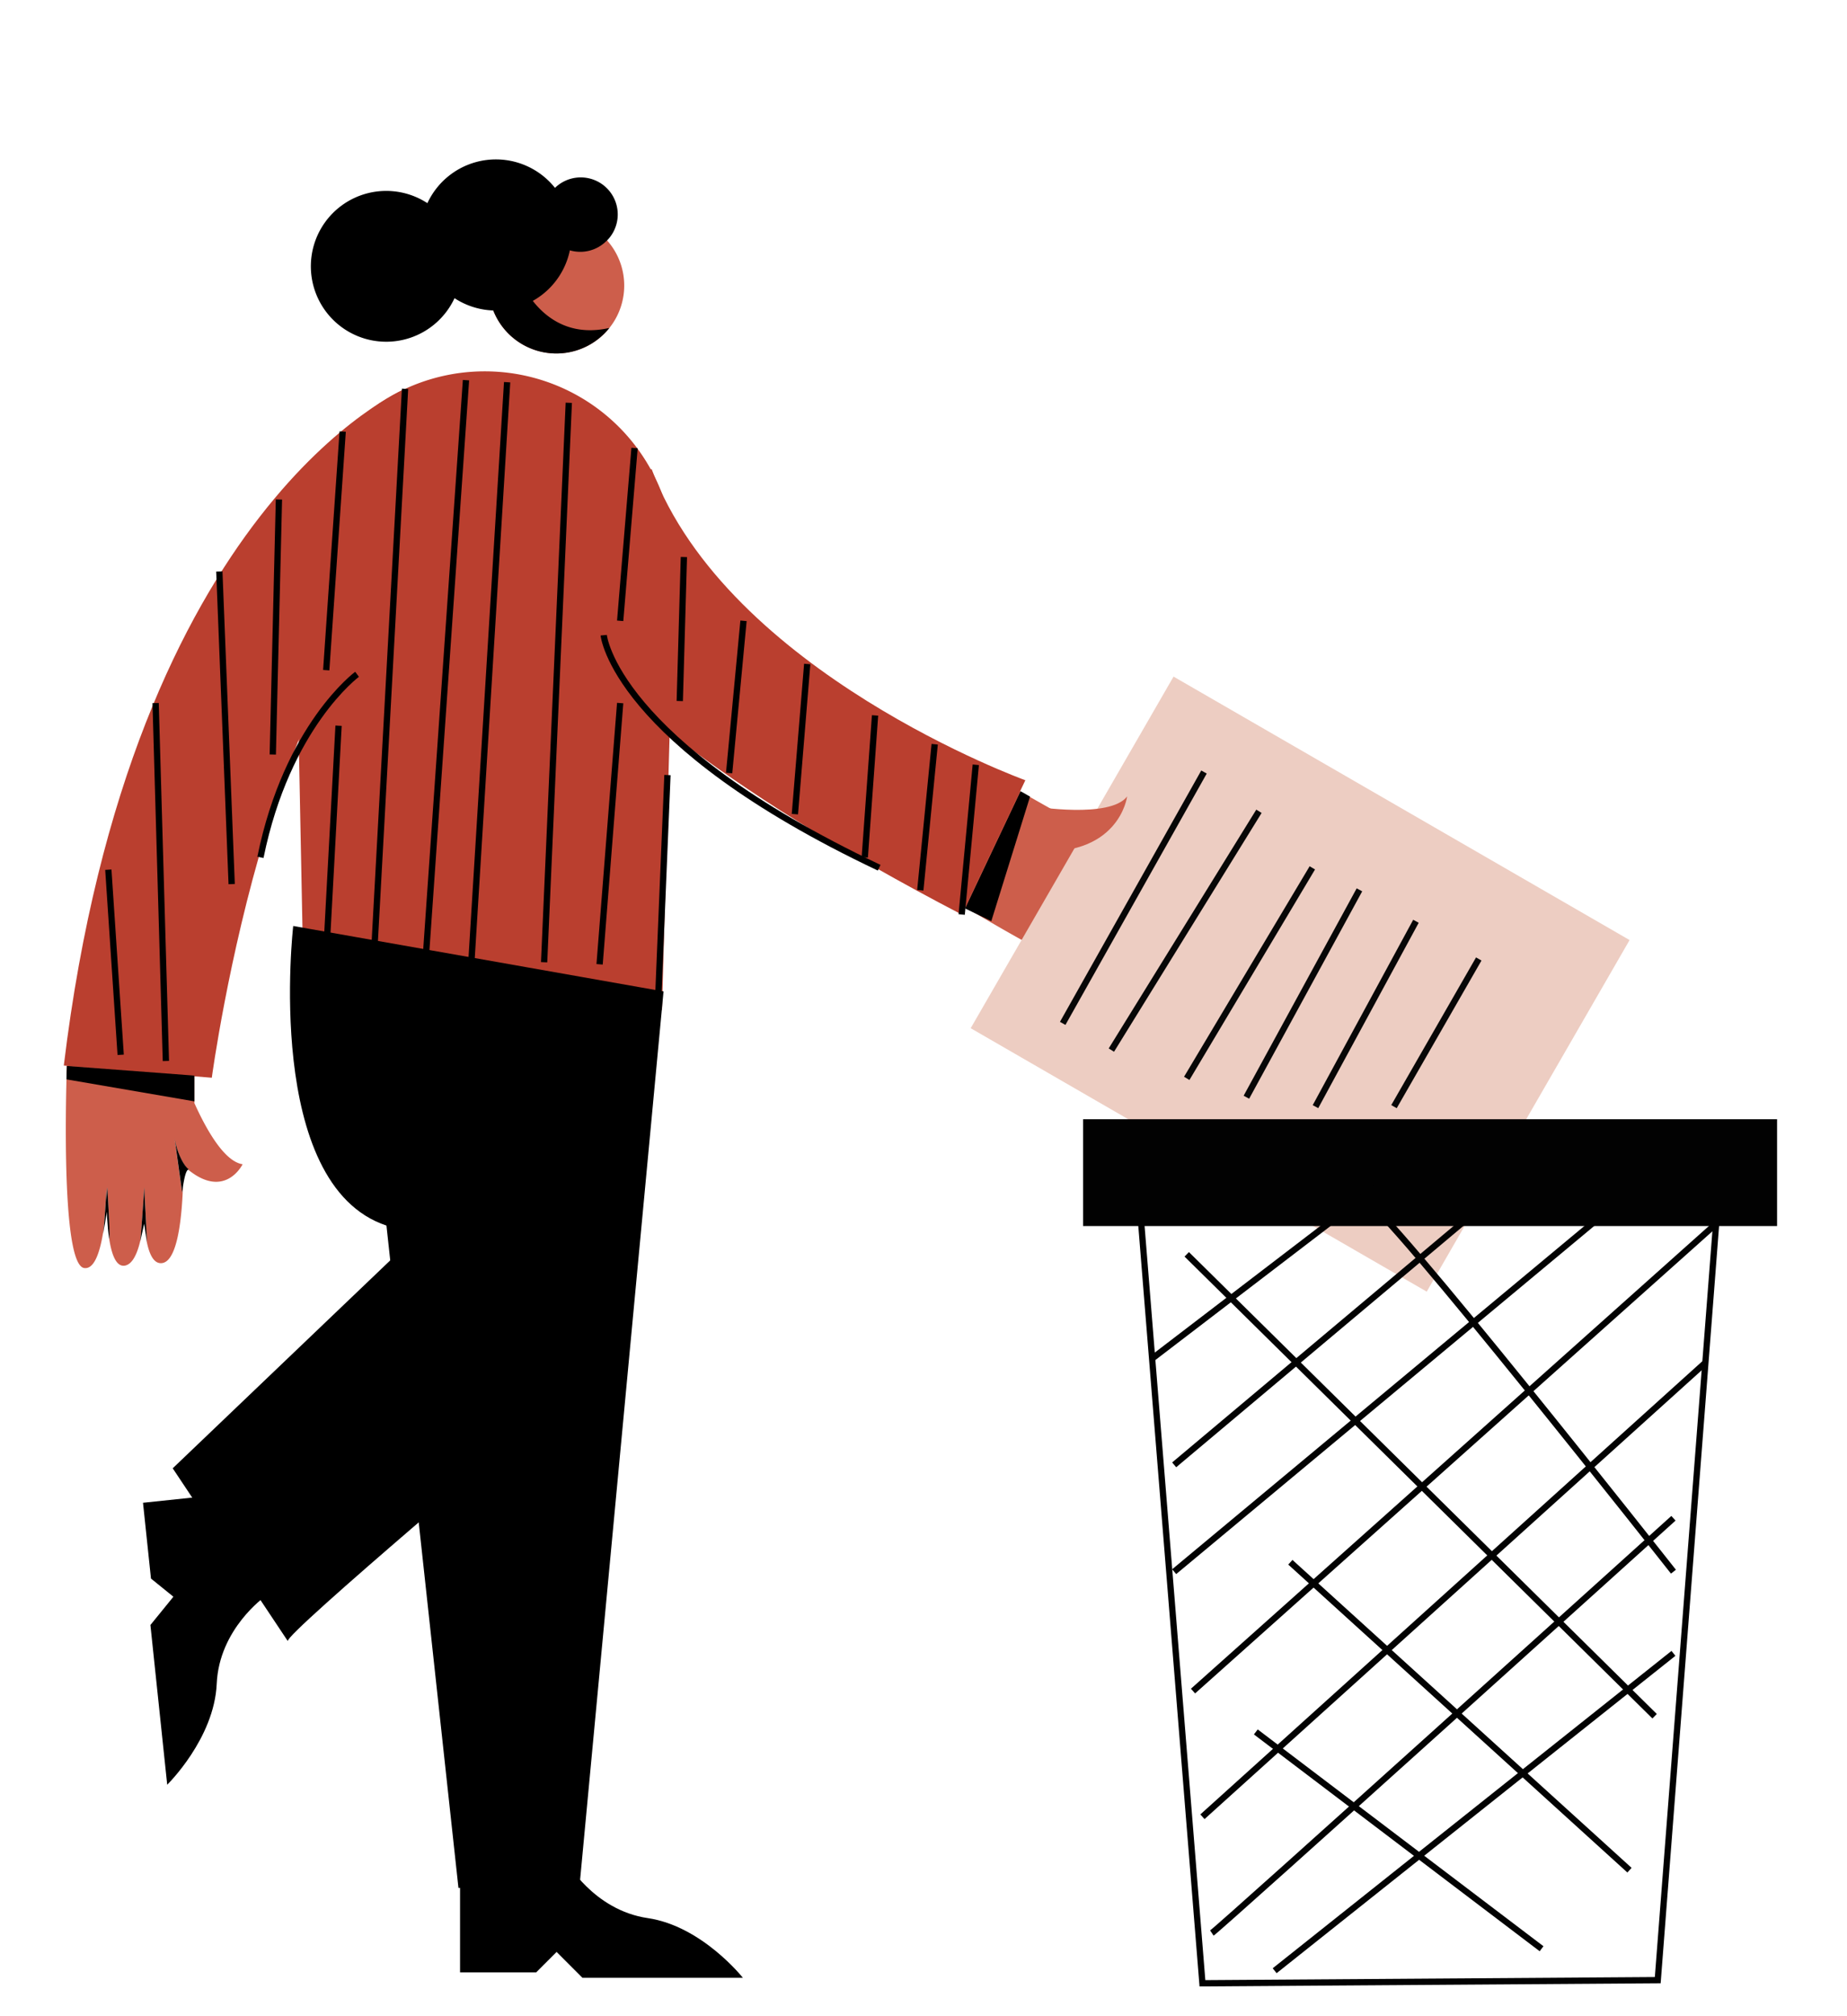
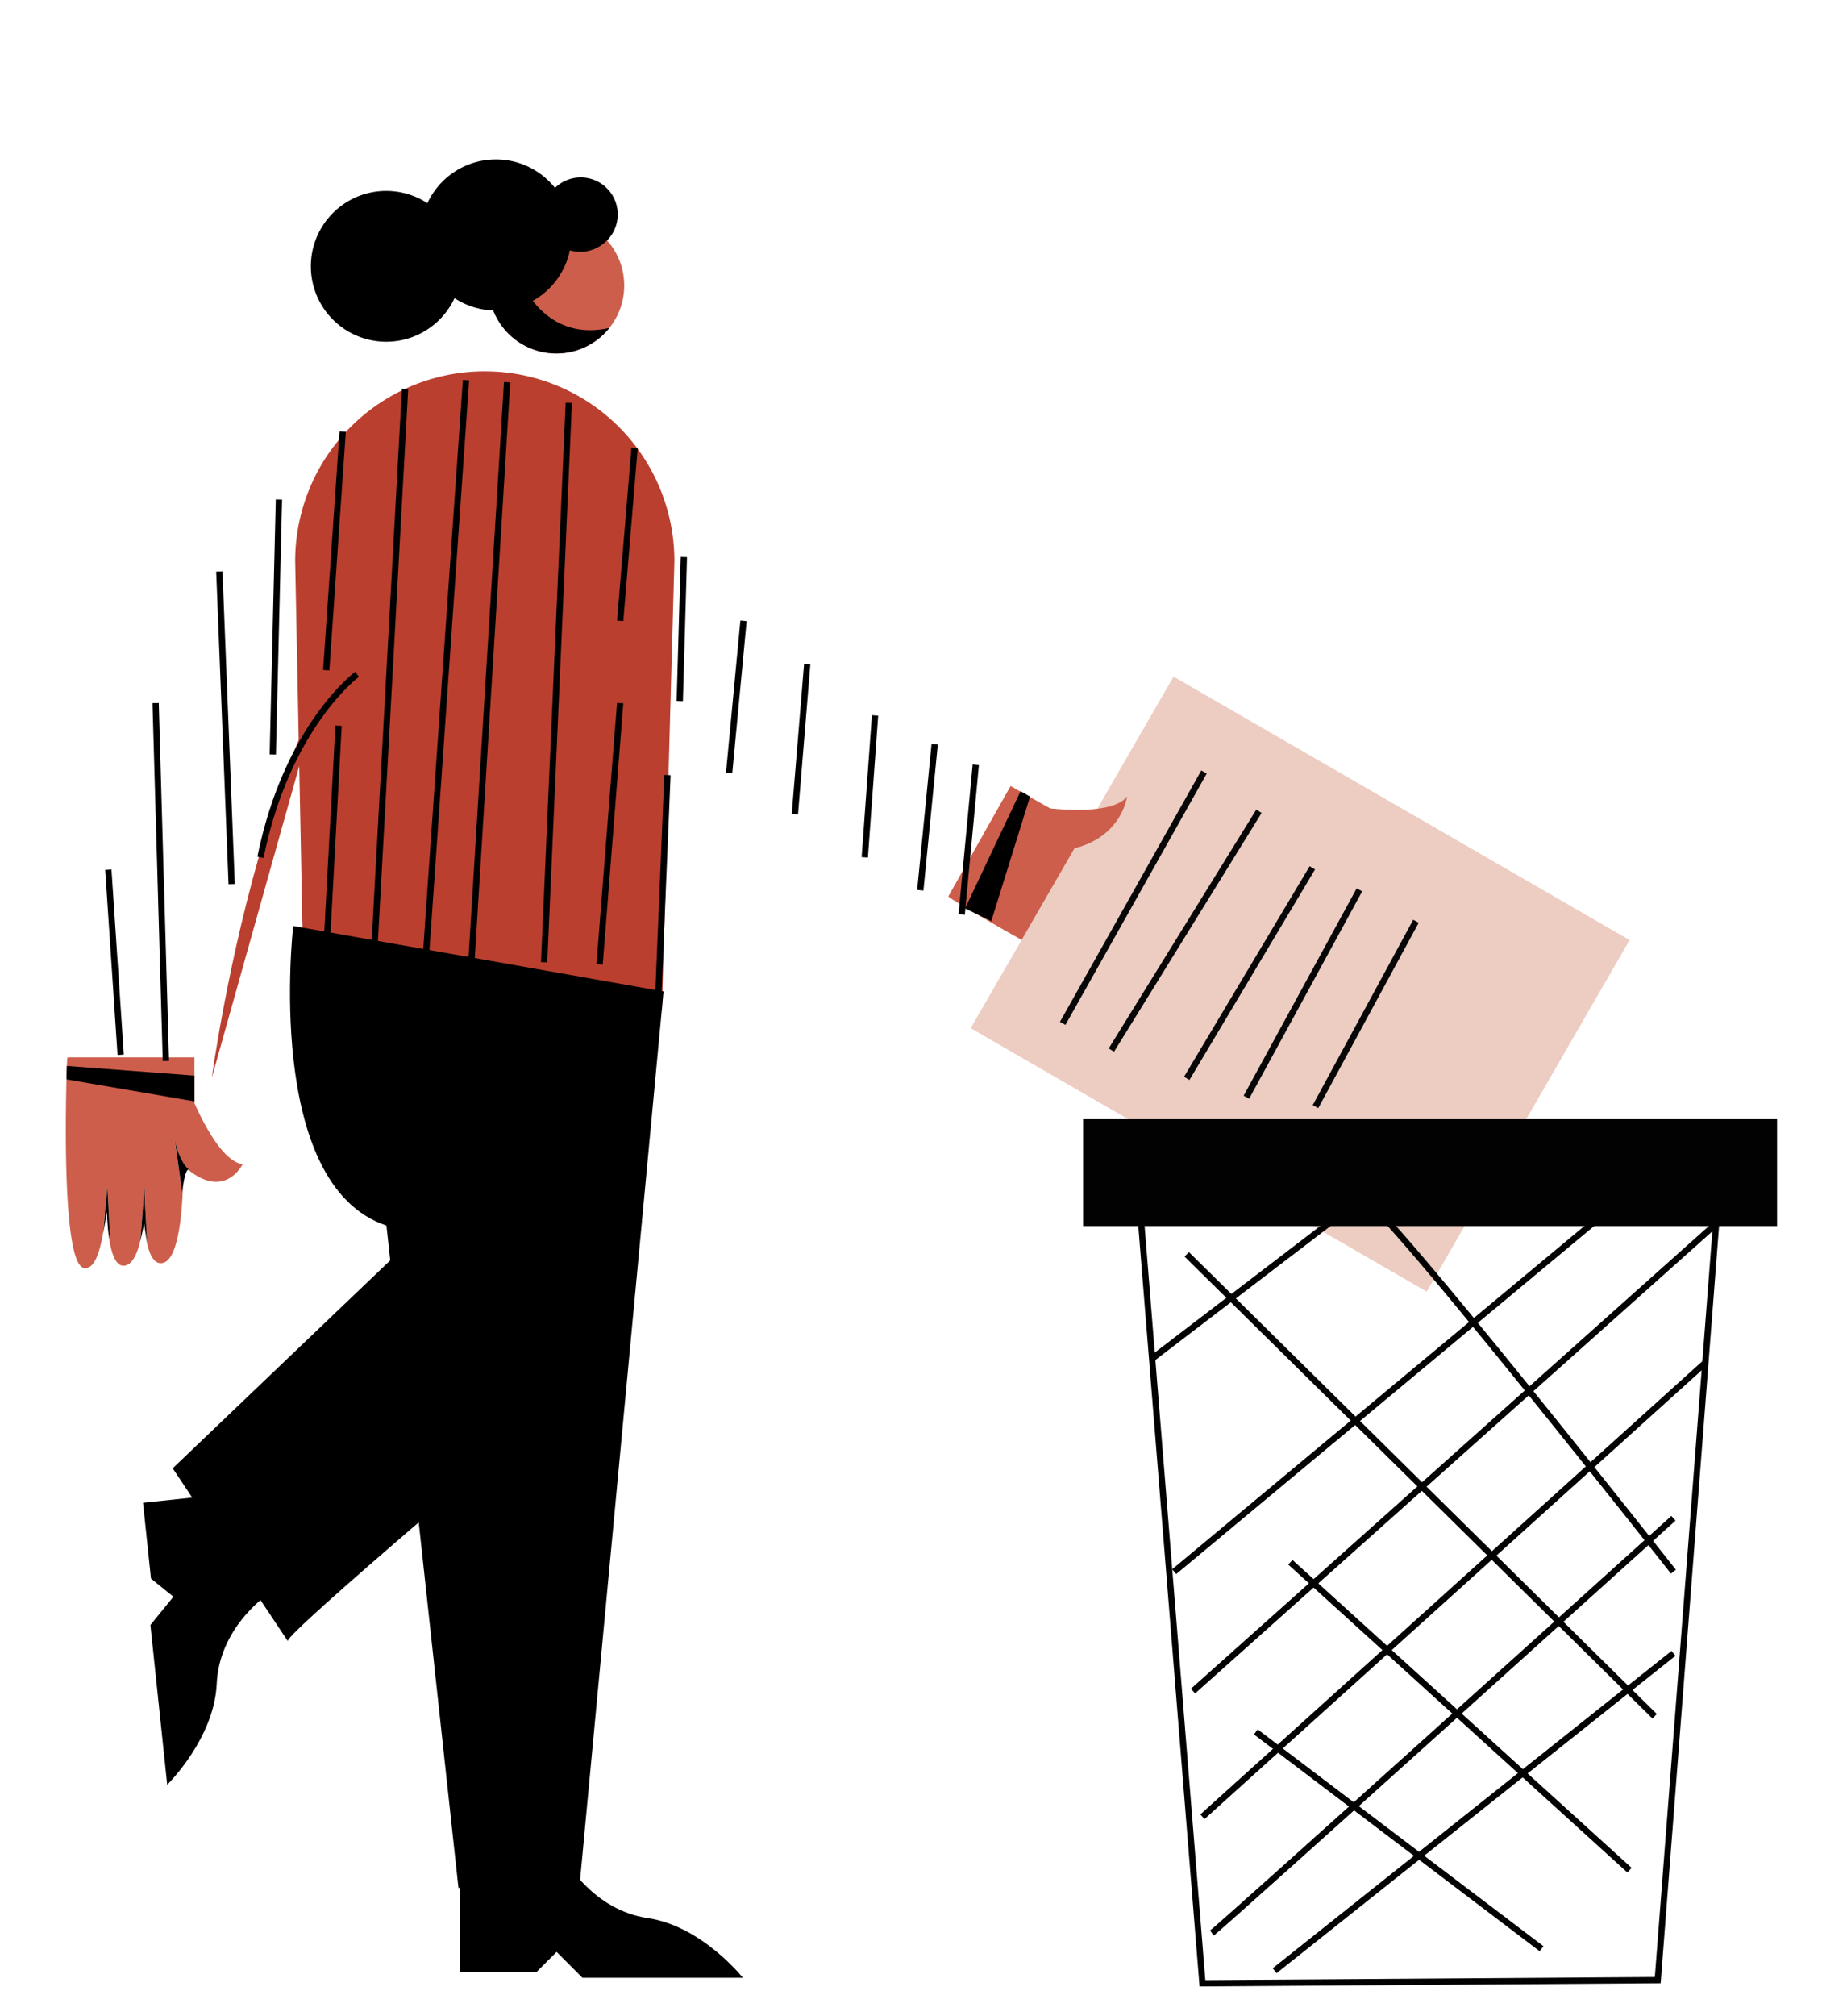
<svg xmlns="http://www.w3.org/2000/svg" viewBox="0 0 588.2 641.54">
  <title>Mesa de trabajo 10</title>
  <g id="Capa_1" data-name="Capa 1">
    <path d="M348.9,269.45A19,19,0,0,0,341,261l-19.17-10.84L302,285.3l.31.18-.14.07s55.78,34.61,60.82,28.16c2.93-3.74-6.76-11.26-15.39-16.89,8.84,4.87,19.62,9.68,21.11,5.15,1.12-3.43-4.16-8.37-10.47-12.86,7.1,3.55,14,5.79,15.52,2.29C376.2,285.83,359,275.15,348.9,269.45Z" fill="#cd5e4b" />
    <polygon points="325.01 251.81 307.34 289.12 315.69 293.17 328.03 253.53 325.01 251.81" />
    <rect x="330.2" y="248.6" width="167.7" height="129.21" transform="translate(212.07 -165.06) rotate(30)" fill="#edcdc2" />
    <path d="M329.29,256.66s24.22,3.95,29.66-3.19c0,0-2.52,20.23-31.52,17.23Z" fill="#cd5e4b" />
    <path d="M198.79,90.9a21.6,21.6,0,0,1-43.2,0,21.9,21.9,0,0,1,.65-5.29,21.6,21.6,0,0,1,42.55,5.29Z" fill="#cd5e4b" />
    <path d="M210.82,321.44l-114.2-11.1L94,178.57a60.38,60.38,0,0,1,60.38-60.39h0a60.39,60.39,0,0,1,60.39,60.39Z" fill="#ba3f2f" />
-     <path d="M155.83,155.82s-9.23,52.09,150.43,135.23l20.27-42.73s-94.77-34.24-119-99Z" fill="#ba3f2f" />
    <path d="M34,385.67c0,.58,0,1.15.08,1.72,0-1.07-.06-1.82-.06-1.82Z" fill="#cd5e4b" />
    <path d="M61.92,351.11v-14.6H21.52v.36l-.14-.09s0,.91-.09,2.51c0,1.11-.08,2.56-.12,4.27-.42,16.79-.84,59.05,5.64,60,3.25.48,5.1-5.15,6.15-12.07v0c.21-2.08.43-5.12.62-7.95.15-2.23.28-4.33.36-5.74,0,1.31,0,2.7,0,4.11.09-1.41.16-2.78.22-4.09.29,4.73,1,17.1.61,16.37.8,5.3,2.32,9.14,5.07,8.59,2.33-.47,3.87-3.7,4.88-8.06,0,0,0,0,0,0,.1-1.18.63-7.61,1-13.26v0c.08-1.26.16-2.48.22-3.6l.26,5.34v0l.6,12.24-.64-4.12c.67,6.17,2.19,11,5.35,10.68,4.84-.46,6.36-13.36,6.76-24.45-.18,1.18-.27,2.09-.27,2.09l-2.47-17.75a22.8,22.8,0,0,0,2.69,8,2.2,2.2,0,0,0,.19.3h0a8.66,8.66,0,0,0,1.74,2.12.35.35,0,0,0-.17,0c11.78,9.51,17.28-1.78,17.28-1.78C71,369.6,65,357.94,61.92,351.11Z" fill="#cd5e4b" />
-     <path d="M129,123.75S41.92,160.41,20.32,339.12L67.45,343s20.62-153.18,75.61-163Z" fill="#ba3f2f" />
+     <path d="M129,123.75L67.45,343s20.62-153.18,75.61-163Z" fill="#ba3f2f" />
    <path d="M113.71,214.6S91.45,231,82.94,272.86" fill="none" stroke="#000" stroke-miterlimit="10" stroke-width="2" />
-     <path d="M192.26,202.16s3.28,34,87.72,74" fill="none" stroke="#000" stroke-miterlimit="10" stroke-width="2" />
    <polyline points="101.27 310.17 209.57 318.6 212.56 246.67" fill="none" stroke="#000" stroke-miterlimit="10" stroke-width="2" />
    <line x1="161.5" y1="121.64" x2="149.71" y2="312.79" fill="none" stroke="#000" stroke-miterlimit="10" stroke-width="2" />
    <line x1="181.14" y1="128.19" x2="173.28" y2="306.24" fill="none" stroke="#000" stroke-miterlimit="10" stroke-width="2" />
    <line x1="197.5" y1="223.76" x2="190.95" y2="306.9" fill="none" stroke="#000" stroke-miterlimit="10" stroke-width="2" />
    <line x1="202.08" y1="142.59" x2="197.5" y2="197.58" fill="none" stroke="#000" stroke-miterlimit="10" stroke-width="2" />
    <line x1="217.79" y1="177.28" x2="216.48" y2="223.11" fill="none" stroke="#000" stroke-miterlimit="10" stroke-width="2" />
    <line x1="236.78" y1="197.58" x2="232.2" y2="246.02" fill="none" stroke="#000" stroke-miterlimit="10" stroke-width="2" />
    <line x1="257.07" y1="211.32" x2="253.14" y2="259.11" fill="none" stroke="#000" stroke-miterlimit="10" stroke-width="2" />
    <line x1="278.67" y1="227.69" x2="275.4" y2="272.86" fill="none" stroke="#000" stroke-miterlimit="10" stroke-width="2" />
    <line x1="297.66" y1="236.86" x2="293.08" y2="283.33" fill="none" stroke="#000" stroke-miterlimit="10" stroke-width="2" />
    <line x1="310.75" y1="243.4" x2="306.26" y2="291.05" fill="none" stroke="#000" stroke-miterlimit="10" stroke-width="2" />
    <line x1="148.4" y1="120.99" x2="135.31" y2="308.86" fill="none" stroke="#000" stroke-miterlimit="10" stroke-width="2" />
    <line x1="128.99" y1="123.75" x2="118.95" y2="306.9" fill="none" stroke="#000" stroke-miterlimit="10" stroke-width="2" />
    <line x1="109.13" y1="137.35" x2="103.89" y2="213.29" fill="none" stroke="#000" stroke-miterlimit="10" stroke-width="2" />
    <line x1="107.82" y1="230.96" x2="103.89" y2="303.63" fill="none" stroke="#000" stroke-miterlimit="10" stroke-width="2" />
    <line x1="88.83" y1="158.96" x2="86.87" y2="240.13" fill="none" stroke="#000" stroke-miterlimit="10" stroke-width="2" />
    <line x1="69.85" y1="181.87" x2="73.78" y2="281.37" fill="none" stroke="#000" stroke-miterlimit="10" stroke-width="2" />
    <line x1="49.56" y1="223.76" x2="52.83" y2="337.67" fill="none" stroke="#000" stroke-miterlimit="10" stroke-width="2" />
    <line x1="34.5" y1="276.79" x2="38.43" y2="335.7" fill="none" stroke="#000" stroke-miterlimit="10" stroke-width="2" />
    <path d="M73.1,475.37l-27.56,2.9,2.54,24.12,7.14,5.78-7.32,9L53.25,568s15-14.64,15.77-32.14,15.37-27.74,15.37-27.74Z" />
    <path d="M146.51,600v27.72h24.25l6.5-6.5,8.22,8.23h51.1s-13-16.46-30.31-19-26-18.19-26-18.19Z" />
    <path d="M171.52,356,55,467.3l36.66,55c-1.31-2,81.18-71.36,81.18-71.36Z" />
    <path d="M93.38,294.7S83.8,377,123.07,390.05L146,600.84l38.62-1.31,26.69-284Z" />
    <path d="M194.06,104.37A21.59,21.59,0,0,1,155.59,90.9a21.9,21.9,0,0,1,.65-5.29l8.94,2.3S172.64,109.24,194.06,104.37Z" />
    <path d="M61.92,342.32v8.2l-40.75-7c0-1.71.09-3.16.12-4.27Z" />
    <polygon points="527.93 630.2 382.93 631.2 360.93 358.2 548.93 358.2 527.93 630.2" fill="none" stroke="#020202" stroke-miterlimit="10" stroke-width="2" />
    <rect x="344.93" y="356.2" width="221" height="34" fill="#020202" />
    <line x1="366.91" y1="432.37" x2="438.43" y2="377.7" fill="none" stroke="#020202" stroke-miterlimit="10" stroke-width="2" />
-     <line x1="373.93" y1="466.2" x2="479.93" y2="377.2" fill="none" stroke="#020202" stroke-miterlimit="10" stroke-width="2" />
    <line x1="373.93" y1="500.2" x2="522.93" y2="376.2" fill="none" stroke="#020202" stroke-miterlimit="10" stroke-width="2" />
    <line x1="379.93" y1="538.2" x2="547.98" y2="388.17" fill="none" stroke="#020202" stroke-miterlimit="10" stroke-width="2" />
    <line x1="382.93" y1="578.2" x2="542.99" y2="433.79" fill="none" stroke="#020202" stroke-miterlimit="10" stroke-width="2" />
    <path d="M385.93,615.2c3-2,147-132,147-132" fill="none" stroke="#020202" stroke-miterlimit="10" stroke-width="2" />
    <line x1="405.93" y1="627.2" x2="532.93" y2="526.2" fill="none" stroke="#020202" stroke-miterlimit="10" stroke-width="2" />
    <line x1="377.93" y1="399.2" x2="526.93" y2="546.2" fill="none" stroke="#020202" stroke-miterlimit="10" stroke-width="2" />
    <line x1="410.93" y1="497.2" x2="518.93" y2="595.2" fill="none" stroke="#020202" stroke-miterlimit="10" stroke-width="2" />
    <line x1="399.93" y1="551.2" x2="490.93" y2="620.2" fill="none" stroke="#020202" stroke-miterlimit="10" stroke-width="2" />
    <path d="M434.93,382.2c5,0,98,118,98,118" fill="none" stroke="#020202" stroke-miterlimit="10" stroke-width="2" />
    <line x1="338.43" y1="325.7" x2="383.43" y2="245.7" fill="none" stroke="#070707" stroke-miterlimit="10" stroke-width="2" />
    <line x1="353.93" y1="334.2" x2="400.93" y2="258.2" fill="none" stroke="#070707" stroke-miterlimit="10" stroke-width="2" />
    <line x1="377.93" y1="343.2" x2="417.93" y2="276.2" fill="none" stroke="#070707" stroke-miterlimit="10" stroke-width="2" />
    <line x1="396.93" y1="349.2" x2="432.93" y2="283.2" fill="none" stroke="#070707" stroke-miterlimit="10" stroke-width="2" />
    <line x1="418.93" y1="352.2" x2="450.93" y2="293.2" fill="none" stroke="#070707" stroke-miterlimit="10" stroke-width="2" />
-     <line x1="443.93" y1="352.2" x2="470.93" y2="305.2" fill="none" stroke="#070707" stroke-miterlimit="10" stroke-width="2" />
    <path d="M193.15,76.67a11.79,11.79,0,0,1-11.67,3,24.06,24.06,0,0,1-36.73,15.23,24,24,0,1,1-8.64-30.24,24.06,24.06,0,0,1,40.63-4.87,11.78,11.78,0,0,1,16.41,16.91Z" />
    <path d="M60.17,372.25a.35.35,0,0,0-.17,0c-.8.09-1.39,3.11-1.71,5.26v0c-.18,1.18-.27,2.09-.27,2.09l-2.47-17.75a22.8,22.8,0,0,0,2.69,8,2.2,2.2,0,0,0,.19.3h0A8.66,8.66,0,0,0,60.17,372.25Z" />
    <path d="M34.77,394.19c-.32-2.07-.52-4.36-.66-6.71v-.09c0-1.07-.06-1.82-.06-1.82l0,.1-1.19,6.95c0-.32.08-.69.12-1.1v0c.21-2.08.43-5.12.62-7.95.15-2.23.28-4.33.36-5.74,0,1.31,0,2.7,0,4.11.09-1.41.16-2.78.22-4.09C34.45,382.55,35.2,394.92,34.77,394.19Z" />
    <path d="M46.82,395.41l-.64-4.12v-.07l-.27-1.77-1.19,5.43s0-.06,0-.16,0,0,0,0c.1-1.18.63-7.61,1-13.26v0c.08-1.26.16-2.48.22-3.6l.26,5.34v0Z" />
  </g>
</svg>